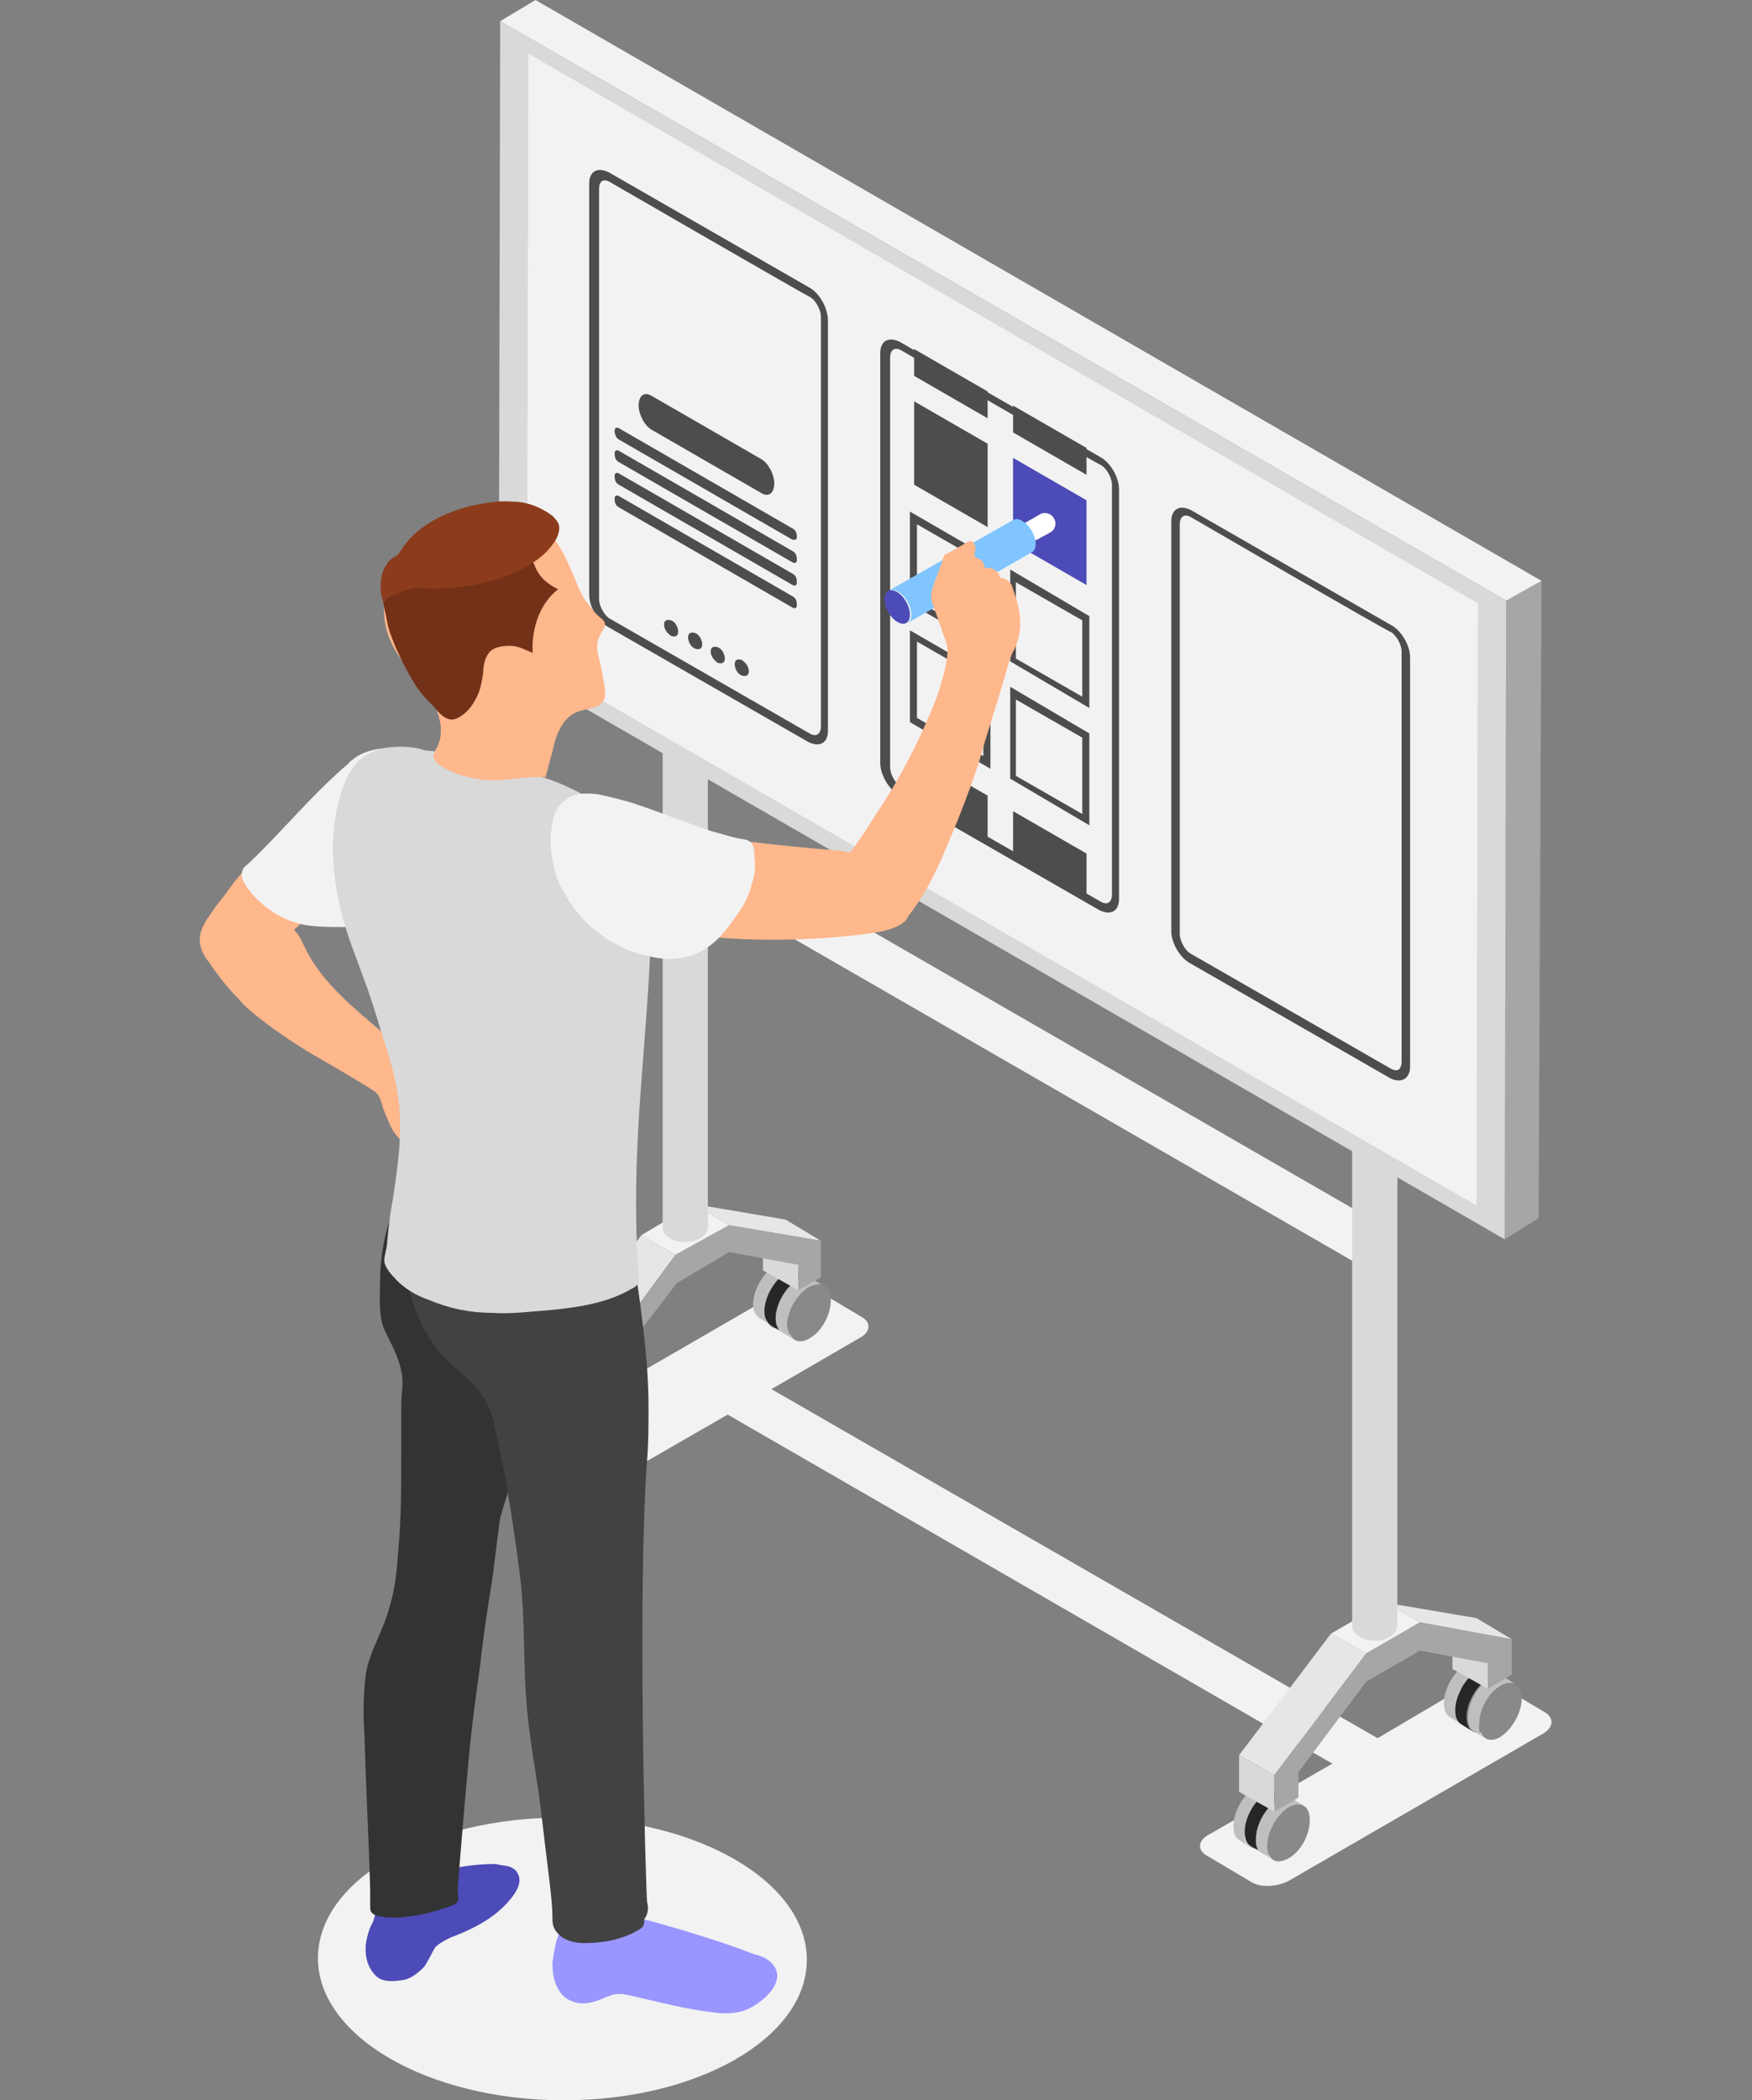
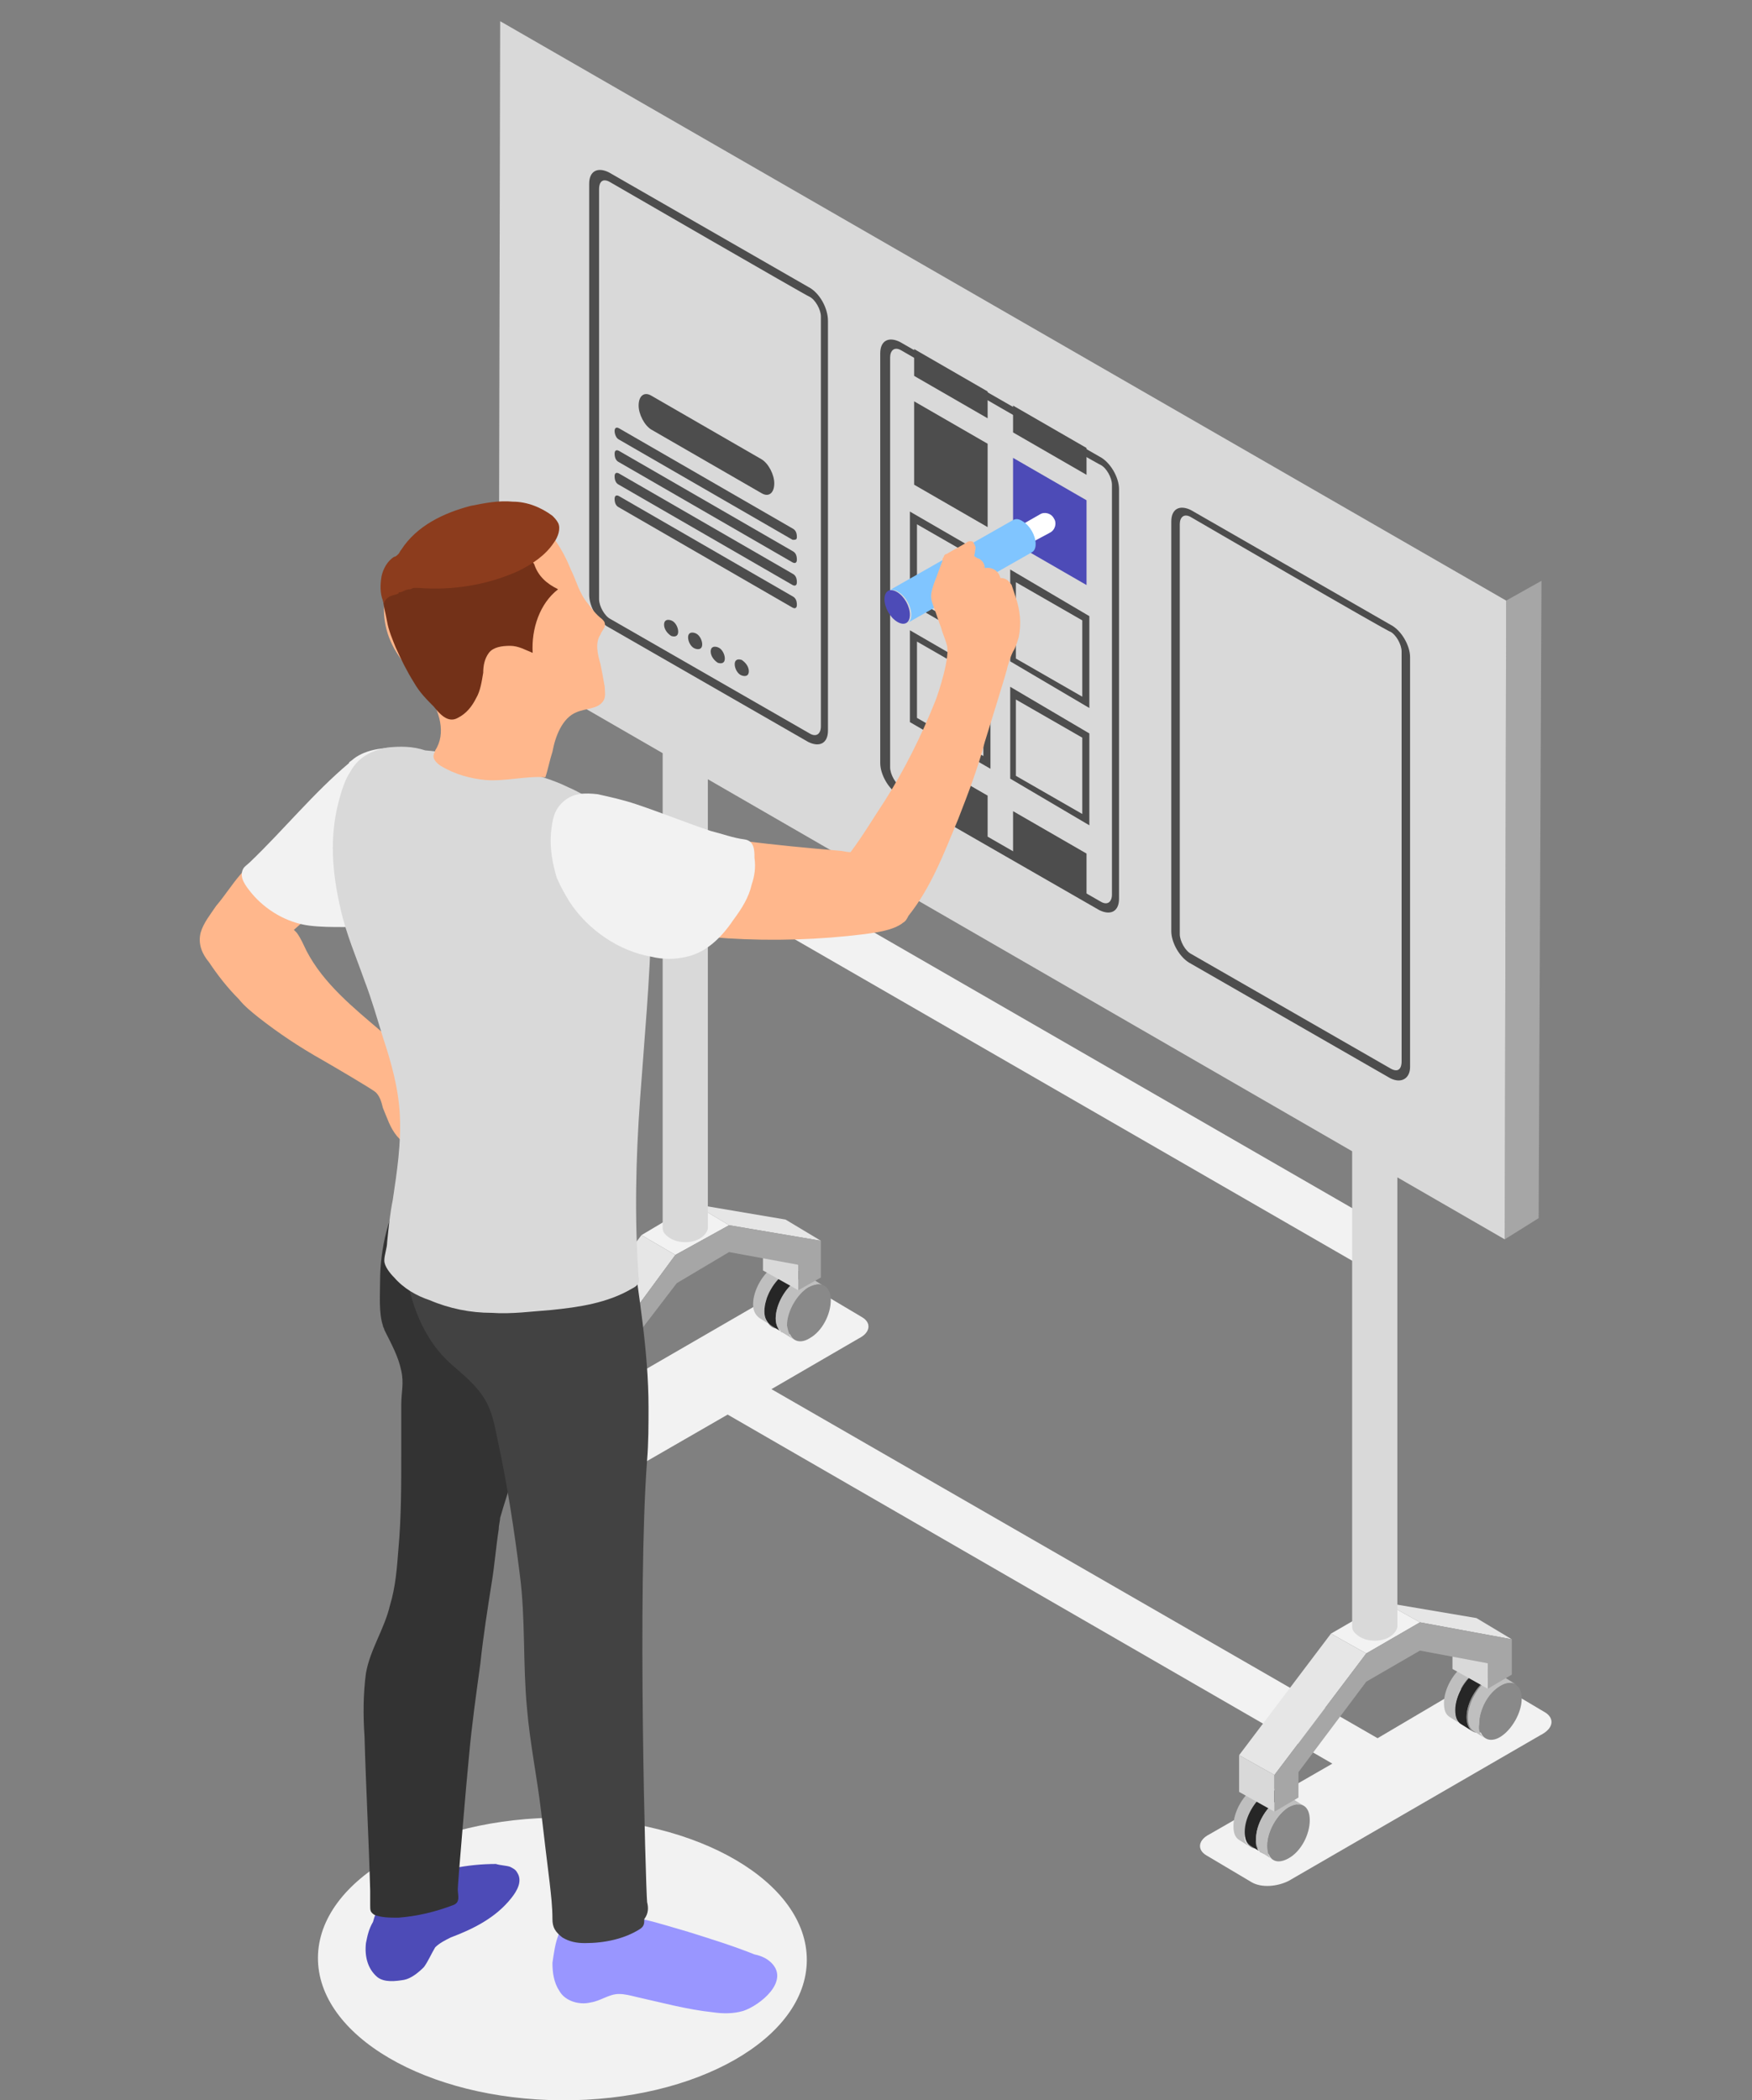
<svg xmlns="http://www.w3.org/2000/svg" version="1.1" id="_レイヤー_2" x="0px" y="0px" viewBox="0 0 124 148.6" style="enable-background:new 0 0 124 148.6;" xml:space="preserve">
  <rect x="0" y="0" width="124" height="148.6" fill="#808080" stroke="none" />
  <style type="text/css">
	.st0{fill:#F2F2F2;}
	.st1{fill:#BFBFBF;}
	.st2{fill:#898989;}
	.st3{fill:#262626;}
	.st4{fill:#D9D9D9;}
	.st5{fill:#E6E6E6;}
	.st6{fill:#A6A6A6;}
	.st7{fill:#4D4D4D;}
	.st8{fill:#4D4BB7;}
	.st9{fill:#FFB78C;}
	.st10{fill:#333333;}
	.st11{fill:#9996FF;}
	.st12{fill:#424242;}
	.st13{fill:#733118;}
	.st14{fill:#8C3C1D;}
	.st15{fill:#FFFFFF;}
	.st16{fill:#80C5FF;}
</style>
  <g id="contents">
    <g>
      <g>
        <path class="st0" d="M109.4,121.2l-3.2-1.9c-0.7-0.4-1.9-0.3-2.6,0.1l-6.1,3.6L54.6,98.3l6.2-3.6c0.8-0.4,0.9-1.1,0.2-1.5     l-3.2-1.9c-0.7-0.4-1.8-0.3-2.6,0.1l-17.8,10.3c-0.8,0.4-0.9,1.1-0.2,1.5l3.2,1.9c0.7,0.4,1.8,0.3,2.6-0.1l8.5-4.9l42.8,24.7     l-8.7,5c-0.8,0.4-0.9,1.1-0.2,1.5l3.2,1.9c0.7,0.4,1.8,0.3,2.6-0.1l17.8-10.3C110,122.3,110,121.6,109.4,121.2L109.4,121.2z" />
        <g>
          <g>
            <g>
              <path class="st1" d="M39.6,102.5l-0.8-0.5c-0.3-0.2-0.5-0.5-0.5-1c0-1,0.7-2.2,1.5-2.7c0.4-0.2,0.8-0.3,1.1-0.1l0.8,0.5        c-0.3-0.2-0.7-0.1-1.1,0.1c-0.9,0.5-1.5,1.7-1.5,2.7C39.2,102,39.3,102.3,39.6,102.5z" />
-               <path class="st2" d="M40.7,102.4c-0.9,0.5-1.5,0.1-1.5-0.9c0-1,0.7-2.2,1.5-2.7c0.8-0.5,1.5-0.1,1.5,0.9        C42.2,100.7,41.6,101.9,40.7,102.4L40.7,102.4z" />
+               <path class="st2" d="M40.7,102.4c-0.9,0.5-1.5,0.1-1.5-0.9c0-1,0.7-2.2,1.5-2.7c0.8-0.5,1.5-0.1,1.5,0.9        L40.7,102.4z" />
            </g>
            <g>
              <path class="st3" d="M40.4,103l-0.8-0.5c-0.3-0.2-0.4-0.5-0.4-1c0-1,0.7-2.2,1.5-2.7c0.4-0.2,0.8-0.3,1.1-0.1l0.8,0.5        c-0.3-0.2-0.7-0.1-1.1,0.1C40.7,99.8,40,101,40,102C40,102.5,40.2,102.8,40.4,103z" />
              <path class="st2" d="M41.5,102.8c-0.9,0.5-1.5,0.1-1.5-0.9c0-1,0.7-2.2,1.5-2.7c0.9-0.5,1.5-0.1,1.5,0.9        C43.1,101.2,42.4,102.3,41.5,102.8L41.5,102.8z" />
            </g>
            <g>
              <path class="st1" d="M41.3,103.4l-0.8-0.5c-0.3-0.2-0.5-0.5-0.5-1c0-1,0.7-2.2,1.5-2.7c0.4-0.2,0.8-0.3,1.1-0.1l0.8,0.5        c-0.3-0.2-0.7-0.1-1.1,0.1c-0.9,0.5-1.5,1.7-1.5,2.7C40.8,102.9,41,103.3,41.3,103.4z" />
              <path class="st2" d="M42.4,103.3c-0.9,0.5-1.5,0.1-1.5-0.9c0-1,0.7-2.2,1.5-2.7c0.8-0.5,1.5-0.1,1.5,0.9        C43.9,101.6,43.2,102.8,42.4,103.3L42.4,103.3z" />
            </g>
          </g>
          <g>
            <g>
              <path class="st1" d="M54.6,93.8l-0.8-0.5c-0.3-0.2-0.5-0.5-0.5-1c0-1,0.7-2.2,1.5-2.7c0.4-0.2,0.8-0.3,1.1-0.1l0.8,0.5        c-0.3-0.2-0.7-0.1-1.1,0.1c-0.8,0.5-1.5,1.7-1.5,2.7C54.1,93.3,54.3,93.7,54.6,93.8z" />
              <path class="st2" d="M55.7,93.8c-0.8,0.5-1.5,0.1-1.5-0.9c0-1,0.7-2.2,1.5-2.7c0.8-0.5,1.5-0.1,1.5,0.9        C57.2,92.1,56.5,93.2,55.7,93.8L55.7,93.8z" />
            </g>
            <g>
              <path class="st3" d="M55.4,94.3l-0.8-0.5c-0.3-0.2-0.5-0.5-0.5-1c0-1,0.7-2.2,1.5-2.7c0.4-0.2,0.8-0.3,1.1-0.1l0.8,0.5        c-0.3-0.2-0.7-0.1-1.1,0.1c-0.8,0.5-1.5,1.7-1.5,2.7C54.9,93.8,55.1,94.2,55.4,94.3z" />
              <path class="st2" d="M56.5,94.2c-0.8,0.5-1.5,0.1-1.5-0.9c0-1,0.7-2.2,1.5-2.7c0.8-0.5,1.5-0.1,1.5,0.9        C58,92.5,57.3,93.7,56.5,94.2L56.5,94.2z" />
            </g>
            <g>
              <path class="st1" d="M56.2,94.8l-0.8-0.5c-0.3-0.2-0.5-0.5-0.5-1c0-1,0.7-2.2,1.5-2.7c0.4-0.2,0.8-0.3,1.1-0.1l0.8,0.5        c-0.3-0.2-0.7-0.1-1.1,0.1c-0.8,0.5-1.5,1.7-1.5,2.7C55.8,94.3,55.9,94.6,56.2,94.8z" />
              <path class="st2" d="M57.3,94.7c-0.8,0.5-1.5,0.1-1.5-0.9c0-1,0.7-2.2,1.5-2.7c0.8-0.5,1.5-0.1,1.5,0.9        C58.8,93,58.2,94.2,57.3,94.7L57.3,94.7z" />
            </g>
          </g>
          <g>
            <polygon class="st4" points="56.5,91.3 54,89.9 54,88 56.5,89.5      " />
            <polygon class="st5" points="51.6,86.7 49.1,85.2 55.6,86.3 58.1,87.8      " />
            <polygon class="st0" points="47.8,88.8 45.4,87.4 49.1,85.2 51.6,86.7      " />
            <polygon class="st5" points="41.4,97.5 38.9,96 45.4,87.4 47.8,88.8      " />
            <polygon class="st4" points="41.4,100 38.9,98.6 38.9,96 41.4,97.5      " />
            <polygon class="st6" points="51.6,86.7 58.1,87.8 58.1,90.4 56.5,91.3 56.5,89.5 51.6,88.6 47.9,90.8 43,97.2 43,99.1        41.4,100 41.4,97.5 47.8,88.8      " />
          </g>
          <g>
            <path class="st4" d="M50.1,31.8v55.1c0,0.2-0.2,0.5-0.5,0.7C49,88,48,88,47.4,87.6c-0.3-0.2-0.5-0.4-0.5-0.7V31.8       c0,0.2,0.2,0.5,0.5,0.7c0.6,0.4,1.6,0.4,2.2,0C49.9,32.3,50.1,32.1,50.1,31.8z" />
            <path class="st2" d="M49.6,31.2c0.6,0.4,0.6,0.9,0,1.3c-0.6,0.4-1.6,0.4-2.2,0s-0.6-0.9,0-1.3C48,30.8,49,30.8,49.6,31.2       L49.6,31.2z" />
          </g>
        </g>
        <g>
          <path class="st0" d="M96.2,89.5L48.5,62c-0.2-0.1-0.3-0.4-0.3-0.7c0-0.7,0.5-1.6,1.1-2c0.3-0.2,0.6-0.2,0.8-0.1l47.7,27.5      c-0.2-0.1-0.5-0.1-0.8,0.1c-0.6,0.4-1.1,1.2-1.1,1.9C95.9,89.2,96,89.4,96.2,89.5z" />
          <path class="st2" d="M97.1,89.5c-0.6,0.4-1.1,0.1-1.1-0.6c0-0.7,0.5-1.6,1.1-1.9c0.6-0.4,1.1-0.1,1.1,0.7S97.7,89.1,97.1,89.5      L97.1,89.5z" />
        </g>
        <g>
          <g>
            <g>
              <path class="st1" d="M88.5,130.7l-0.8-0.5c-0.3-0.2-0.4-0.5-0.4-1c0-1,0.7-2.2,1.5-2.7c0.4-0.2,0.8-0.3,1.1-0.1l0.8,0.5        c-0.3-0.2-0.7-0.1-1.1,0.1c-0.8,0.5-1.5,1.7-1.5,2.7C88,130.2,88.2,130.5,88.5,130.7z" />
              <path class="st2" d="M89.6,130.6c-0.8,0.5-1.5,0.1-1.5-0.9c0-1,0.7-2.2,1.5-2.7c0.8-0.5,1.5-0.1,1.5,0.9        C91.1,128.9,90.4,130.1,89.6,130.6L89.6,130.6z" />
            </g>
            <g>
              <path class="st3" d="M89.3,131.1l-0.8-0.5c-0.3-0.2-0.4-0.5-0.4-1c0-1,0.7-2.2,1.5-2.7c0.4-0.2,0.8-0.3,1.1-0.1l0.8,0.5        c-0.3-0.2-0.7-0.1-1.1,0.1c-0.8,0.5-1.5,1.7-1.5,2.7C88.8,130.6,89,131,89.3,131.1z" />
              <path class="st2" d="M90.4,131c-0.9,0.5-1.5,0.1-1.5-0.9c0-1,0.7-2.2,1.5-2.7c0.9-0.5,1.5-0.1,1.5,0.9        C91.9,129.3,91.2,130.5,90.4,131L90.4,131z" />
            </g>
            <g>
              <path class="st1" d="M90.1,131.6l-0.8-0.5c-0.3-0.2-0.4-0.5-0.4-1c0-1,0.7-2.2,1.5-2.7c0.4-0.2,0.8-0.3,1.1-0.1l0.8,0.5        c-0.3-0.2-0.7-0.1-1.1,0.1c-0.8,0.5-1.5,1.7-1.5,2.7C89.7,131.1,89.8,131.5,90.1,131.6z" />
              <path class="st2" d="M91.2,131.5c-0.9,0.5-1.5,0.1-1.5-0.9c0-1,0.7-2.2,1.5-2.7c0.9-0.5,1.5-0.1,1.5,0.9        C92.7,129.8,92.1,131,91.2,131.5L91.2,131.5z" />
            </g>
          </g>
          <g>
            <g>
              <path class="st1" d="M103.4,122l-0.8-0.5c-0.3-0.2-0.4-0.5-0.4-1c0-1,0.7-2.2,1.5-2.7c0.4-0.2,0.8-0.3,1.1-0.1l0.8,0.5        c-0.3-0.2-0.7-0.1-1.1,0.1c-0.9,0.5-1.5,1.7-1.5,2.7C103,121.5,103.1,121.9,103.4,122z" />
              <path class="st2" d="M104.5,121.9c-0.8,0.5-1.5,0.1-1.5-0.9c0-1,0.7-2.2,1.5-2.7c0.8-0.5,1.5-0.1,1.5,0.9        C106.1,120.2,105.4,121.4,104.5,121.9L104.5,121.9z" />
            </g>
            <g>
              <path class="st3" d="M104.2,122.5l-0.8-0.5c-0.3-0.2-0.4-0.5-0.4-1c0-1,0.7-2.2,1.5-2.7c0.4-0.2,0.8-0.3,1.1-0.1l0.8,0.5        c-0.3-0.2-0.7-0.1-1.1,0.1c-0.8,0.5-1.5,1.7-1.5,2.7C103.8,122,104,122.3,104.2,122.5z" />
              <path class="st2" d="M105.3,122.4c-0.9,0.5-1.5,0.1-1.5-0.9c0-1,0.7-2.2,1.5-2.7c0.9-0.5,1.5-0.1,1.5,0.9        C106.9,120.7,106.2,121.9,105.3,122.4L105.3,122.4z" />
            </g>
            <g>
              <path class="st1" d="M105.1,123l-0.8-0.5c-0.3-0.2-0.4-0.5-0.4-1c0-1,0.7-2.2,1.5-2.7c0.4-0.2,0.8-0.3,1.1-0.1l0.8,0.5        c-0.3-0.2-0.7-0.1-1.1,0.1c-0.9,0.5-1.5,1.7-1.5,2.7C104.6,122.5,104.8,122.8,105.1,123z" />
              <path class="st2" d="M106.2,122.9c-0.8,0.5-1.5,0.1-1.5-0.9c0-1,0.7-2.2,1.5-2.7c0.8-0.5,1.5-0.1,1.5,0.9        C107.7,121.2,107,122.4,106.2,122.9L106.2,122.9z" />
            </g>
          </g>
          <g>
            <polygon class="st4" points="105.3,119.5 102.8,118.1 102.8,116.2 105.3,117.7      " />
            <polygon class="st5" points="100.5,114.8 98,113.4 104.5,114.5 107,116      " />
            <polygon class="st0" points="96.7,117 94.2,115.6 98,113.4 100.5,114.8      " />
            <polygon class="st5" points="90.2,125.6 87.7,124.2 94.2,115.6 96.7,117      " />
            <polygon class="st4" points="90.2,128.2 87.7,126.8 87.7,124.2 90.2,125.6      " />
            <polygon class="st6" points="100.5,114.8 107,116 107,118.5 105.3,119.5 105.3,117.7 100.5,116.8 96.7,119 91.9,125.4        91.9,127.2 90.2,128.2 90.2,125.6 96.7,117      " />
          </g>
          <g>
            <path class="st4" d="M98.9,60v55.1c0,0.2-0.2,0.5-0.5,0.7c-0.6,0.4-1.6,0.4-2.2,0c-0.3-0.2-0.5-0.4-0.5-0.7V60       c0,0.2,0.2,0.5,0.5,0.7c0.6,0.4,1.6,0.4,2.2,0C98.8,60.5,98.9,60.3,98.9,60z" />
            <path class="st2" d="M98.5,59.4c0.6,0.4,0.6,0.9,0,1.3c-0.6,0.4-1.6,0.4-2.2,0c-0.6-0.4-0.6-0.9,0-1.3       C96.8,59,97.8,59,98.5,59.4L98.5,59.4z" />
          </g>
        </g>
        <g>
          <polygon class="st6" points="106.6,42.5 109.1,41.1 108.9,86.2 106.5,87.7     " />
-           <polygon class="st0" points="35.4,1.5 37.9,0 109.1,41.1 106.6,42.5     " />
          <polygon class="st4" points="106.6,42.5 106.5,87.7 35.3,46.6 35.4,1.5     " />
-           <polygon class="st0" points="104.6,42.7 104.5,85.3 37.3,46.5 37.4,3.8     " />
          <g>
            <path class="st7" d="M98.4,76.3l-14.1-8.1c-0.8-0.4-1.4-1.5-1.4-2.3v-29c0-0.9,0.6-1.2,1.4-0.8l14.1,8.1       c0.8,0.4,1.4,1.5,1.4,2.3v29C99.8,76.3,99.2,76.7,98.4,76.3z M84.3,36.6c-0.5-0.3-0.8,0-0.8,0.5v29c0,0.5,0.4,1.2,0.8,1.4       l14.1,8.1c0.5,0.3,0.8,0.1,0.8-0.5v-29c0-0.5-0.4-1.2-0.8-1.4C98.4,44.8,84.3,36.6,84.3,36.6z" />
            <g>
              <path class="st7" d="M57.2,52.5l-14.1-8.1c-0.8-0.4-1.4-1.5-1.4-2.3V13c0-0.9,0.6-1.2,1.4-0.8l14.1,8.1        c0.8,0.4,1.4,1.5,1.4,2.4v29C58.6,52.6,58,52.9,57.2,52.5z M43.2,12.9c-0.5-0.3-0.8-0.1-0.8,0.5v29c0,0.5,0.4,1.2,0.8,1.4        l14.1,8.1c0.5,0.3,0.8,0,0.8-0.5v-29c0-0.5-0.4-1.2-0.8-1.4C57.2,21,43.2,12.9,43.2,12.9z" />
              <path class="st7" d="M53.9,34.9l-7.8-4.5c-0.5-0.3-0.9-1.1-0.9-1.7l0,0c0-0.7,0.4-1,0.9-0.7l7.8,4.5c0.5,0.3,0.9,1.1,0.9,1.7        l0,0C54.8,34.9,54.4,35.2,53.9,34.9z" />
              <path class="st7" d="M56.1,38.2l-12.3-7.1c-0.2-0.1-0.3-0.4-0.3-0.6l0,0c0-0.2,0.1-0.3,0.3-0.2l12.3,7.1        c0.2,0.1,0.3,0.3,0.3,0.6l0,0C56.4,38.2,56.3,38.2,56.1,38.2z" />
              <path class="st7" d="M56.1,39.8l-12.3-7.1c-0.2-0.1-0.3-0.3-0.3-0.6l0,0c0-0.2,0.1-0.3,0.3-0.2L56.1,39        c0.2,0.1,0.3,0.3,0.3,0.6l0,0C56.4,39.8,56.3,39.9,56.1,39.8z" />
              <path class="st7" d="M56.1,41.4l-12.3-7.1c-0.2-0.1-0.3-0.3-0.3-0.6l0,0c0-0.2,0.1-0.3,0.3-0.2l12.3,7.1        c0.2,0.1,0.3,0.3,0.3,0.6l0,0C56.4,41.4,56.3,41.5,56.1,41.4z" />
              <path class="st7" d="M56.1,43l-12.3-7.1c-0.2-0.1-0.3-0.3-0.3-0.6l0,0c0-0.2,0.1-0.3,0.3-0.2l12.3,7.1        c0.2,0.1,0.3,0.3,0.3,0.6l0,0C56.4,43,56.3,43.1,56.1,43z" />
              <g>
                <path class="st7" d="M48,44.7c0,0.3-0.2,0.4-0.5,0.3c-0.3-0.2-0.5-0.5-0.5-0.8s0.2-0.4,0.5-0.3S48,44.4,48,44.7z" />
                <path class="st7" d="M49.7,45.6c0,0.3-0.2,0.4-0.5,0.3s-0.5-0.5-0.5-0.8s0.2-0.4,0.5-0.3C49.5,44.9,49.7,45.3,49.7,45.6z" />
                <path class="st7" d="M51.3,46.6c0,0.3-0.2,0.4-0.5,0.3c-0.3-0.2-0.5-0.5-0.5-0.8s0.2-0.4,0.5-0.3S51.3,46.3,51.3,46.6z" />
                <path class="st7" d="M53,47.5c0,0.3-0.2,0.4-0.5,0.3s-0.5-0.5-0.5-0.8s0.2-0.4,0.5-0.3C52.8,46.9,53,47.2,53,47.5z" />
              </g>
            </g>
            <g>
              <path class="st7" d="M77.8,64.4l-14.1-8.1c-0.8-0.4-1.4-1.5-1.4-2.3v-29c0-0.9,0.6-1.2,1.4-0.8l14.1,8.1        c0.8,0.4,1.4,1.5,1.4,2.3v29C79.2,64.5,78.6,64.8,77.8,64.4z M63.8,24.8c-0.5-0.3-0.8,0-0.8,0.5v29c0,0.5,0.4,1.2,0.8,1.4        l14.1,8.1c0.5,0.3,0.8,0,0.8-0.5v-29c0-0.5-0.4-1.2-0.8-1.4C77.8,32.9,63.8,24.8,63.8,24.8z" />
              <g>
                <polygon class="st7" points="69.9,37.3 64.7,34.3 64.7,28.4 69.9,31.4        " />
                <polygon class="st8" points="76.9,41.4 71.7,38.4 71.7,32.4 76.9,35.4        " />
              </g>
              <g>
                <path class="st7" d="M70.1,46l-5.7-3.3v-6.5l5.7,3.3V46z M64.9,42.5l4.7,2.7v-5.4l-4.7-2.7V42.5z" />
                <path class="st7" d="M77.1,50.1l-5.6-3.3v-6.5l5.6,3.3V50.1z M71.9,46.6l4.7,2.7v-5.4l-4.7-2.7V46.6z" />
              </g>
              <g>
                <path class="st7" d="M70.1,54.4l-5.7-3.3v-6.5l5.7,3.3C70.1,47.9,70.1,54.4,70.1,54.4z M64.9,50.8l4.7,2.7v-5.4l-4.7-2.7         C64.9,45.4,64.9,50.8,64.9,50.8z" />
                <path class="st7" d="M77.1,58.4l-5.6-3.3v-6.5l5.6,3.3C77.1,51.9,77.1,58.4,77.1,58.4z M71.9,54.9l4.7,2.7v-5.4l-4.7-2.7         C71.9,49.5,71.9,54.9,71.9,54.9z" />
              </g>
              <g>
                <polygon class="st7" points="69.9,56.3 69.9,59.8 64.7,56.8 64.7,53.3        " />
                <polygon class="st7" points="76.9,60.4 76.9,63.8 71.7,60.8 71.7,57.4        " />
              </g>
              <g>
                <polygon class="st7" points="69.9,27.7 69.9,29.6 64.7,26.6 64.7,24.7        " />
                <polygon class="st7" points="76.9,31.7 76.9,33.6 71.7,30.6 71.7,28.7        " />
              </g>
            </g>
          </g>
        </g>
      </g>
      <g>
        <ellipse transform="matrix(5.410451e-03 -1 1 5.410451e-03 -99.112 177.671)" class="st0" cx="39.8" cy="138.7" rx="10" ry="17.3" />
        <path class="st9" d="M30.1,76.5c-0.1-1.2-0.5-2.5-1.4-3.3c-0.3-0.2-0.6-0.4-1-0.4c-0.2,0-0.5,0.1-0.7,0.2c-2-1.7-4.1-3.4-5.3-5.7     c-0.2-0.4-0.4-0.9-0.7-1.3c-0.1-0.1-0.1-0.1-0.2-0.2c0.7-0.6,1.4-1.3,2.1-1.9c0.1-0.1,0.1-0.1,0.2-0.2c0.1-0.2,0-0.3,0-0.5     c-0.3-1.1-0.8-2.2-1.8-2.8C20.9,60.1,20.5,60,20,60c-0.3,0-0.8,0.2-0.9-0.1c-0.8,0.5-1.5,1.3-2.1,2c-0.6,0.7-1.1,1.5-1.7,2.2     c-0.4,0.6-0.9,1.2-1.1,1.9c-0.2,0.8,0.1,1.5,0.6,2.1c0.6,0.9,1.3,1.8,2.1,2.6c0.4,0.5,0.9,0.9,1.4,1.3c1.4,1.1,2.9,2.1,4.5,3     c0.7,0.4,3.6,2.1,3.8,2.3c0.3,0.3,0.4,0.7,0.5,1.1c0.3,0.7,0.5,1.4,1,2c0.2,0.2,0.4,0.5,0.7,0.6c0.1,0,0.1,0,0.2,0     c0.1,0,0.1-0.1,0.1-0.1c0.5-0.8,1-1.7,1.1-2.6C30.2,77.6,30.2,77,30.1,76.5L30.1,76.5z" />
        <path class="st0" d="M24.9,53.8c-0.1,0.1-0.2,0.1-0.2,0.2c-2.5,2.1-4.6,4.7-7,7c-0.2,0.2-0.4,0.3-0.5,0.5     c-0.3,0.6,0.2,1.2,0.6,1.7c1,1.2,2.5,2.1,4.1,2.3c0.8,0.1,1.6,0.1,2.4,0.1c0.4,0,0.9,0,1.3-0.1c0-0.3,0.1-0.5,0.1-0.8     c0.1-0.3,0-0.7,0.1-1c0.1-0.7,0.2-1.3,0.3-2c0.3-1.3,0.6-2.6,1-3.8c0.2-0.7,0.4-1.4,0.5-2.2c0-0.3,0.1-0.6,0-0.9     c0-0.4-0.1-0.7-0.1-1c0-0.2,0.3-0.9,0.6-0.9C26.9,52.9,25.7,53.1,24.9,53.8L24.9,53.8z" />
        <path class="st8" d="M25.9,137.5c-0.1,0.9,0.1,1.8,0.8,2.4c0.5,0.4,1.3,0.3,1.9,0.2c0.5-0.1,1-0.5,1.4-0.9     c0.3-0.4,0.5-0.9,0.8-1.4c0.3-0.3,0.7-0.5,1.1-0.7c1.6-0.6,3.2-1.4,4.3-2.8c0.4-0.5,0.8-1.2,0.4-1.8c-0.1-0.2-0.3-0.3-0.5-0.4     c-0.3-0.1-0.7-0.1-1-0.2c-1,0-2,0.1-3,0.3c-0.6,0.1-1.3,0.4-1.9,0.6c-0.4,0.2-0.8,0.4-1.2,0.7c-0.3,0.2-0.7,0.3-0.9,0.5     c-0.1,0.1-0.4,0.5-0.6,0.2c0-0.1,0-0.2-0.1-0.3c-0.4,0.7-0.8,1.3-1,2.1C26.1,136.5,26,137,25.9,137.5L25.9,137.5z" />
        <path class="st10" d="M37.9,95.7c0-0.4-0.2-0.8-0.3-1.2c-1.1-3.3-2.5-6.7-5.3-8.7c-0.7-0.5-1.5-0.9-2.4-0.9     c-0.3,0-0.5,0.1-0.8-0.1c-0.2-0.1-0.5-0.8-0.4-1c-1.2,2.1-1.8,4.5-1.8,6.9c0,0.9-0.1,2.2,0.2,3.1c0,0.1,0.1,0.2,0.1,0.3     c0.5,1,1,1.9,1.2,2.9c0.2,0.9,0,1.5,0,2.4c0,1.1,0,2.2,0,3.4c0,2.3,0,4.6-0.2,6.8c-0.1,1.3-0.2,2.7-0.6,4     c-0.4,1.7-1.4,3.1-1.7,4.8c-0.2,1.5-0.2,3-0.1,4.5c0.1,3.6,0.3,7.2,0.4,10.9c0,0.3,0,0.6,0,1c0,0.4,0,0.5,0.3,0.7     c0.5,0.2,1.1,0.2,1.7,0.2c1.3-0.1,2.6-0.4,3.9-0.9c0.5-0.2,0.3-0.7,0.3-1.1c0-0.4,0.6-7.5,0.8-9.5c0.2-2.2,0.5-4.3,0.8-6.5     c0.2-1.9,0.5-3.8,0.8-5.7c0.2-1.2,0.3-2.5,0.5-3.8c0-0.3,0.1-0.6,0.1-0.8c0.6-2.1,1.4-4.1,1.7-6.3c0.2-1.3,0.2-2.7,0.4-4     C37.8,96.7,38,96.2,37.9,95.7L37.9,95.7z" />
        <path class="st11" d="M39.1,138.9c0,0.7,0.1,1.4,0.5,2c0.4,0.7,1.4,1,2.2,0.8c0.7-0.1,1.3-0.6,2-0.6c0.4,0,0.8,0.1,1.2,0.2     c1.8,0.4,3.6,0.9,5.5,1.1c0.7,0.1,1.4,0.1,2.1-0.1c1.2-0.4,3.3-2.1,2-3.4c-0.3-0.3-0.7-0.5-1.2-0.6c-1.5-0.6-3.1-1.1-4.7-1.6     c-1.4-0.4-2.9-0.9-4.3-1.1c-0.7-0.1-1.5-0.2-2.2-0.3c-0.5,0-1.2,0.2-1.5-0.3c-0.7,0.3-1,1.3-1.2,2     C39.3,137.5,39.2,138.2,39.1,138.9L39.1,138.9z" />
        <path class="st12" d="M45.8,134.6c-0.1-1.1-0.7-22,0-31.3c0.1-1.2,0.1-2.5,0.1-3.7c0-4-0.7-7.9-1.2-11.8c-0.1-0.7-0.2-1.4-0.7-2     c0.4,0.4-1.2,2.3-1.6,2.6c-0.7,0.5-1.6,0.8-2.4,0.8c-1.4,0-2.8-0.5-4-1.1c-1-0.5-2-1.1-3.1-1.6c-0.4-0.2-0.9-0.2-1.4-0.4     c-0.3-0.1-0.5-0.4-0.7-0.6c-0.3-0.2-0.7-0.3-1-0.5c-0.1-0.1-0.2-0.1-0.3-0.1c-0.1,0-0.1,0.1-0.2,0.2c-0.7,1.7-0.8,3.5-0.5,5.3     c0.4,2.3,1.4,4.6,3.1,6.1c0.9,0.8,1.8,1.5,2.4,2.5c0.5,0.8,0.7,1.8,0.9,2.8c0.7,3.2,1.2,6.5,1.6,9.7c0.4,3.1,0.2,6.3,0.5,9.4     c0.2,2.4,0.7,4.8,1,7.3c0.2,1.7,0.4,3.4,0.6,5c0.1,0.9,0.2,1.7,0.2,2.6c0,0.6,0.2,0.9,0.7,1.3c0.5,0.3,1,0.4,1.6,0.4     c1.4,0,2.8-0.3,3.9-1c0.3-0.2,0.3-0.4,0.3-0.7C45.9,135.4,45.9,135,45.8,134.6L45.8,134.6z" />
        <path class="st4" d="M27.4,52.9c-1,0.2-2,0.6-2.6,1.7c-0.4,0.6-0.6,1.3-0.8,2c-0.7,2.6-0.5,5.1,0.1,7.7c0.4,1.8,1.1,3.4,1.7,5.1     c0.5,1.3,0.9,2.7,1.3,4c0.6,1.8,1.1,3.6,1.2,5.5c0.1,2-0.2,4-0.5,6c-0.2,1-0.3,2-0.4,3c0,0.4-0.2,0.9-0.2,1.3     c0,0.4,0.4,0.9,0.7,1.2c0.7,0.8,1.6,1.3,2.5,1.6c1.4,0.6,2.9,0.9,4.4,0.9c1.4,0.1,2.8-0.1,4.2-0.2c2-0.2,4-0.5,5.7-1.5     c0.4-0.2,0.6-0.4,0.5-0.8c-0.3-4.2-0.2-8.4,0.1-12.6c0.3-4.2,0.7-8.4,0.8-12.7c0-1.3,0.1-2.6,0.1-3.8c0-0.6-0.1-1.3-0.1-1.9     c0-0.5,0-0.9-0.5-1.2c-0.4-0.2-0.8-0.3-1.2-0.5c-1.5-0.4-2.8-1.4-4.2-2c-1-0.5-2.1-0.8-3.1-1.1c-2.3-0.7-4.6-1.3-7-1.5     C29.2,52.8,28.3,52.8,27.4,52.9L27.4,52.9z" />
        <path class="st9" d="M40.4,40.3c0.4,0.8,0.6,1.7,1.2,2.4c0.3,0.4,0.6,0.8,1,1.1c0.1,0.1,0.2,0.2,0.2,0.3c0.1,0.3-0.2,0.5-0.3,0.8     c-0.4,0.6-0.2,1.4,0,2.1c0.1,0.5,0.2,1,0.3,1.6c0,0.3,0.1,0.7-0.1,1c-0.4,0.6-1.2,0.5-1.9,0.8c-1,0.4-1.5,1.7-1.7,2.8     c-0.2,0.6-0.3,1.2-0.5,1.8c-1.4-0.1-2.8,0.3-4.2,0.2c-1.1-0.1-2.2-0.4-3.2-1c-0.3-0.2-0.6-0.5-0.5-0.8c0-0.1,0.1-0.2,0.1-0.3     c0.8-1.2,0.3-2.8-0.5-4c-0.8-1.2-1.9-2.2-2.5-3.4c-1.5-2.9-0.2-6.6,2.6-8c1-0.5,2-0.8,3.1-1c1-0.2,1.9-0.3,2.9-0.2     c0.8,0.1,1.7,0.3,2.2,0.9C39.4,38.2,40,39.3,40.4,40.3L40.4,40.3z" />
        <path class="st13" d="M39.5,41.7c-1.3,1-1.9,2.8-1.8,4.5c-0.5-0.2-1-0.5-1.6-0.5c-0.6,0-1.2,0.1-1.5,0.5     c-0.3,0.4-0.4,0.9-0.4,1.4c-0.1,0.6-0.2,1.3-0.5,1.8c-0.3,0.6-0.7,1.1-1.3,1.4c-0.7,0.4-1.3-0.3-1.7-0.8c-0.5-0.5-1-1-1.4-1.7     c-0.5-0.8-0.9-1.6-1.3-2.5c-0.2-0.5-0.5-1.2-0.6-1.8c-0.1-0.6-0.3-1.2-0.3-1.8c0-0.6,0.2-1.2,0.6-1.6c0.2-0.2,0.5-0.2,0.7-0.2     c0.5-0.2,1-0.1,1.5-0.1c1.2,0,2.3-0.2,3.4-0.7c0.7-0.3,1.3-0.7,2-0.9c0.3-0.1,0.6-0.2,1-0.1c0.6,0.1,1.1,0.8,1.5,1.3     C38.1,40.8,38.7,41.3,39.5,41.7L39.5,41.7z" />
        <path class="st14" d="M28.4,41.9c0.2-0.1,0.4-0.2,0.6-0.2c0.1,0,0.2-0.1,0.3-0.1c0.1,0,0.2,0,0.3,0c2.4,0.2,4.9-0.2,7.1-1.2     c1-0.5,1.9-1.1,2.5-2c0.3-0.4,0.5-1,0.3-1.4c-0.1-0.2-0.3-0.4-0.4-0.5c-0.8-0.6-1.8-1-2.8-1c-1-0.1-2,0.1-3,0.3     c-1.9,0.5-3.8,1.4-4.9,3.1c-0.1,0.1-0.1,0.2-0.2,0.3c-0.1,0.1-0.2,0.2-0.3,0.2c-0.5,0.3-0.8,0.9-0.9,1.4     c-0.1,0.6-0.1,1.2,0.1,1.7c0,0,0,0.1,0.1,0.2c0-0.2,0.2-0.4,0.4-0.5c0.2-0.1,0.4-0.1,0.6-0.2C28.2,41.9,28.3,41.9,28.4,41.9     L28.4,41.9z" />
        <g>
          <path class="st15" d="M71.5,39.2l-0.7-1.2l2.8-1.6c0.3-0.2,0.8-0.1,1,0.3l0,0c0.2,0.3,0.1,0.8-0.3,1L71.5,39.2L71.5,39.2z" />
          <g>
            <path class="st16" d="M62.9,41.8l8.8-5c0.2-0.1,0.4-0.1,0.7,0.1c0.5,0.3,0.9,1,0.9,1.6c0,0.3-0.1,0.5-0.3,0.6l-8.8,5       c0.2-0.1,0.3-0.3,0.3-0.6c0-0.6-0.4-1.3-0.9-1.6C63.3,41.7,63,41.7,62.9,41.8z" />
            <path class="st8" d="M62.6,42.4c0-0.6,0.4-0.8,0.9-0.5c0.5,0.3,0.9,1,0.9,1.6S64,44.3,63.5,44C63,43.7,62.6,43,62.6,42.4z" />
          </g>
        </g>
        <path class="st9" d="M71.9,42.3c-0.1-0.3-0.2-0.6-0.3-0.9c-0.2-0.3-0.4-0.5-0.8-0.5c-0.1-0.5-0.6-0.8-1.1-0.7     c0-0.3-0.2-0.6-0.5-0.7c-0.1,0-0.1-0.1-0.2-0.1c-0.1-0.1,0-0.2,0-0.3c0-0.2,0.1-0.3,0-0.5s-0.1-0.3-0.3-0.3c-0.1,0-0.2,0-0.3,0.1     c-0.5,0.3-0.9,0.5-1.4,0.8c-0.1,0-0.2,0.1-0.2,0.2c-0.1,0.1-0.1,0.2-0.1,0.3c-0.2,0.5-0.4,1.1-0.6,1.6c-0.1,0.3-0.2,0.6-0.2,0.9     c0,0.3,0.1,0.5,0.2,0.8c0.2,0.5,0.3,0.9,0.5,1.4c0.1,0.4,0.3,0.8,0.4,1.2c0.3,0.8-0.6,3.5-0.8,4c-1,2.5-2.2,4.9-3.6,7.1     c-0.8,1.2-1.5,2.4-2.4,3.6c-0.3,0-0.6-0.1-0.8-0.1c-2.3-0.2-4.5-0.4-6.8-0.7h-0.8c-0.3,0.2-0.6,0.1-1,0.2s-0.7,0.2-0.8,0.5     c-0.1,0.2-0.1,0.4,0,0.6c0.1,0.5,0.2,1.1,0.3,1.6c0,0.1,0.1,0.2,0,0.4c0,0.1-0.1,0.3-0.2,0.4c-0.7,0.9-1.6,1.7-2.5,2.4     c1.2,0.5,2.5,0.7,3.9,0.8c3.2,0.2,6.5,0.1,9.7-0.3c0.7-0.1,1.5-0.2,2.2-0.5c0.2-0.1,0.4-0.2,0.5-0.3c0.2-0.1,0.3-0.3,0.4-0.5     c1.6-2,2.5-4.4,3.5-6.8c0.7-1.8,1.4-3.6,1.9-5.5c0.3-1,1.6-5.1,1.6-5.3c0.1-0.3,0.2-0.7,0.4-1.1c0.2-0.3,0.3-0.7,0.4-1     C72.3,44.1,72.2,43.2,71.9,42.3L71.9,42.3z" />
        <path class="st0" d="M40.3,63.8c1.3,2,3.5,3.5,5.8,3.9c0.8,0.2,1.7,0.2,2.5,0c1.4-0.3,2.5-1.4,3.3-2.6c0.6-0.8,1.1-1.6,1.3-2.5     c0.2-0.6,0.3-1.2,0.2-1.9c0-0.5,0-1.2-0.7-1.3c-0.8-0.1-1.6-0.4-2.4-0.6c-1.8-0.6-3.5-1.3-5.3-1.9c-0.9-0.3-1.8-0.5-2.7-0.7     c-0.9-0.1-1.7-0.1-2.4,0.5c-0.7,0.6-0.8,1.3-0.9,2.2c-0.1,1.1,0.1,2.2,0.4,3.2C39.7,62.8,40,63.3,40.3,63.8L40.3,63.8z" />
      </g>
    </g>
  </g>
</svg>